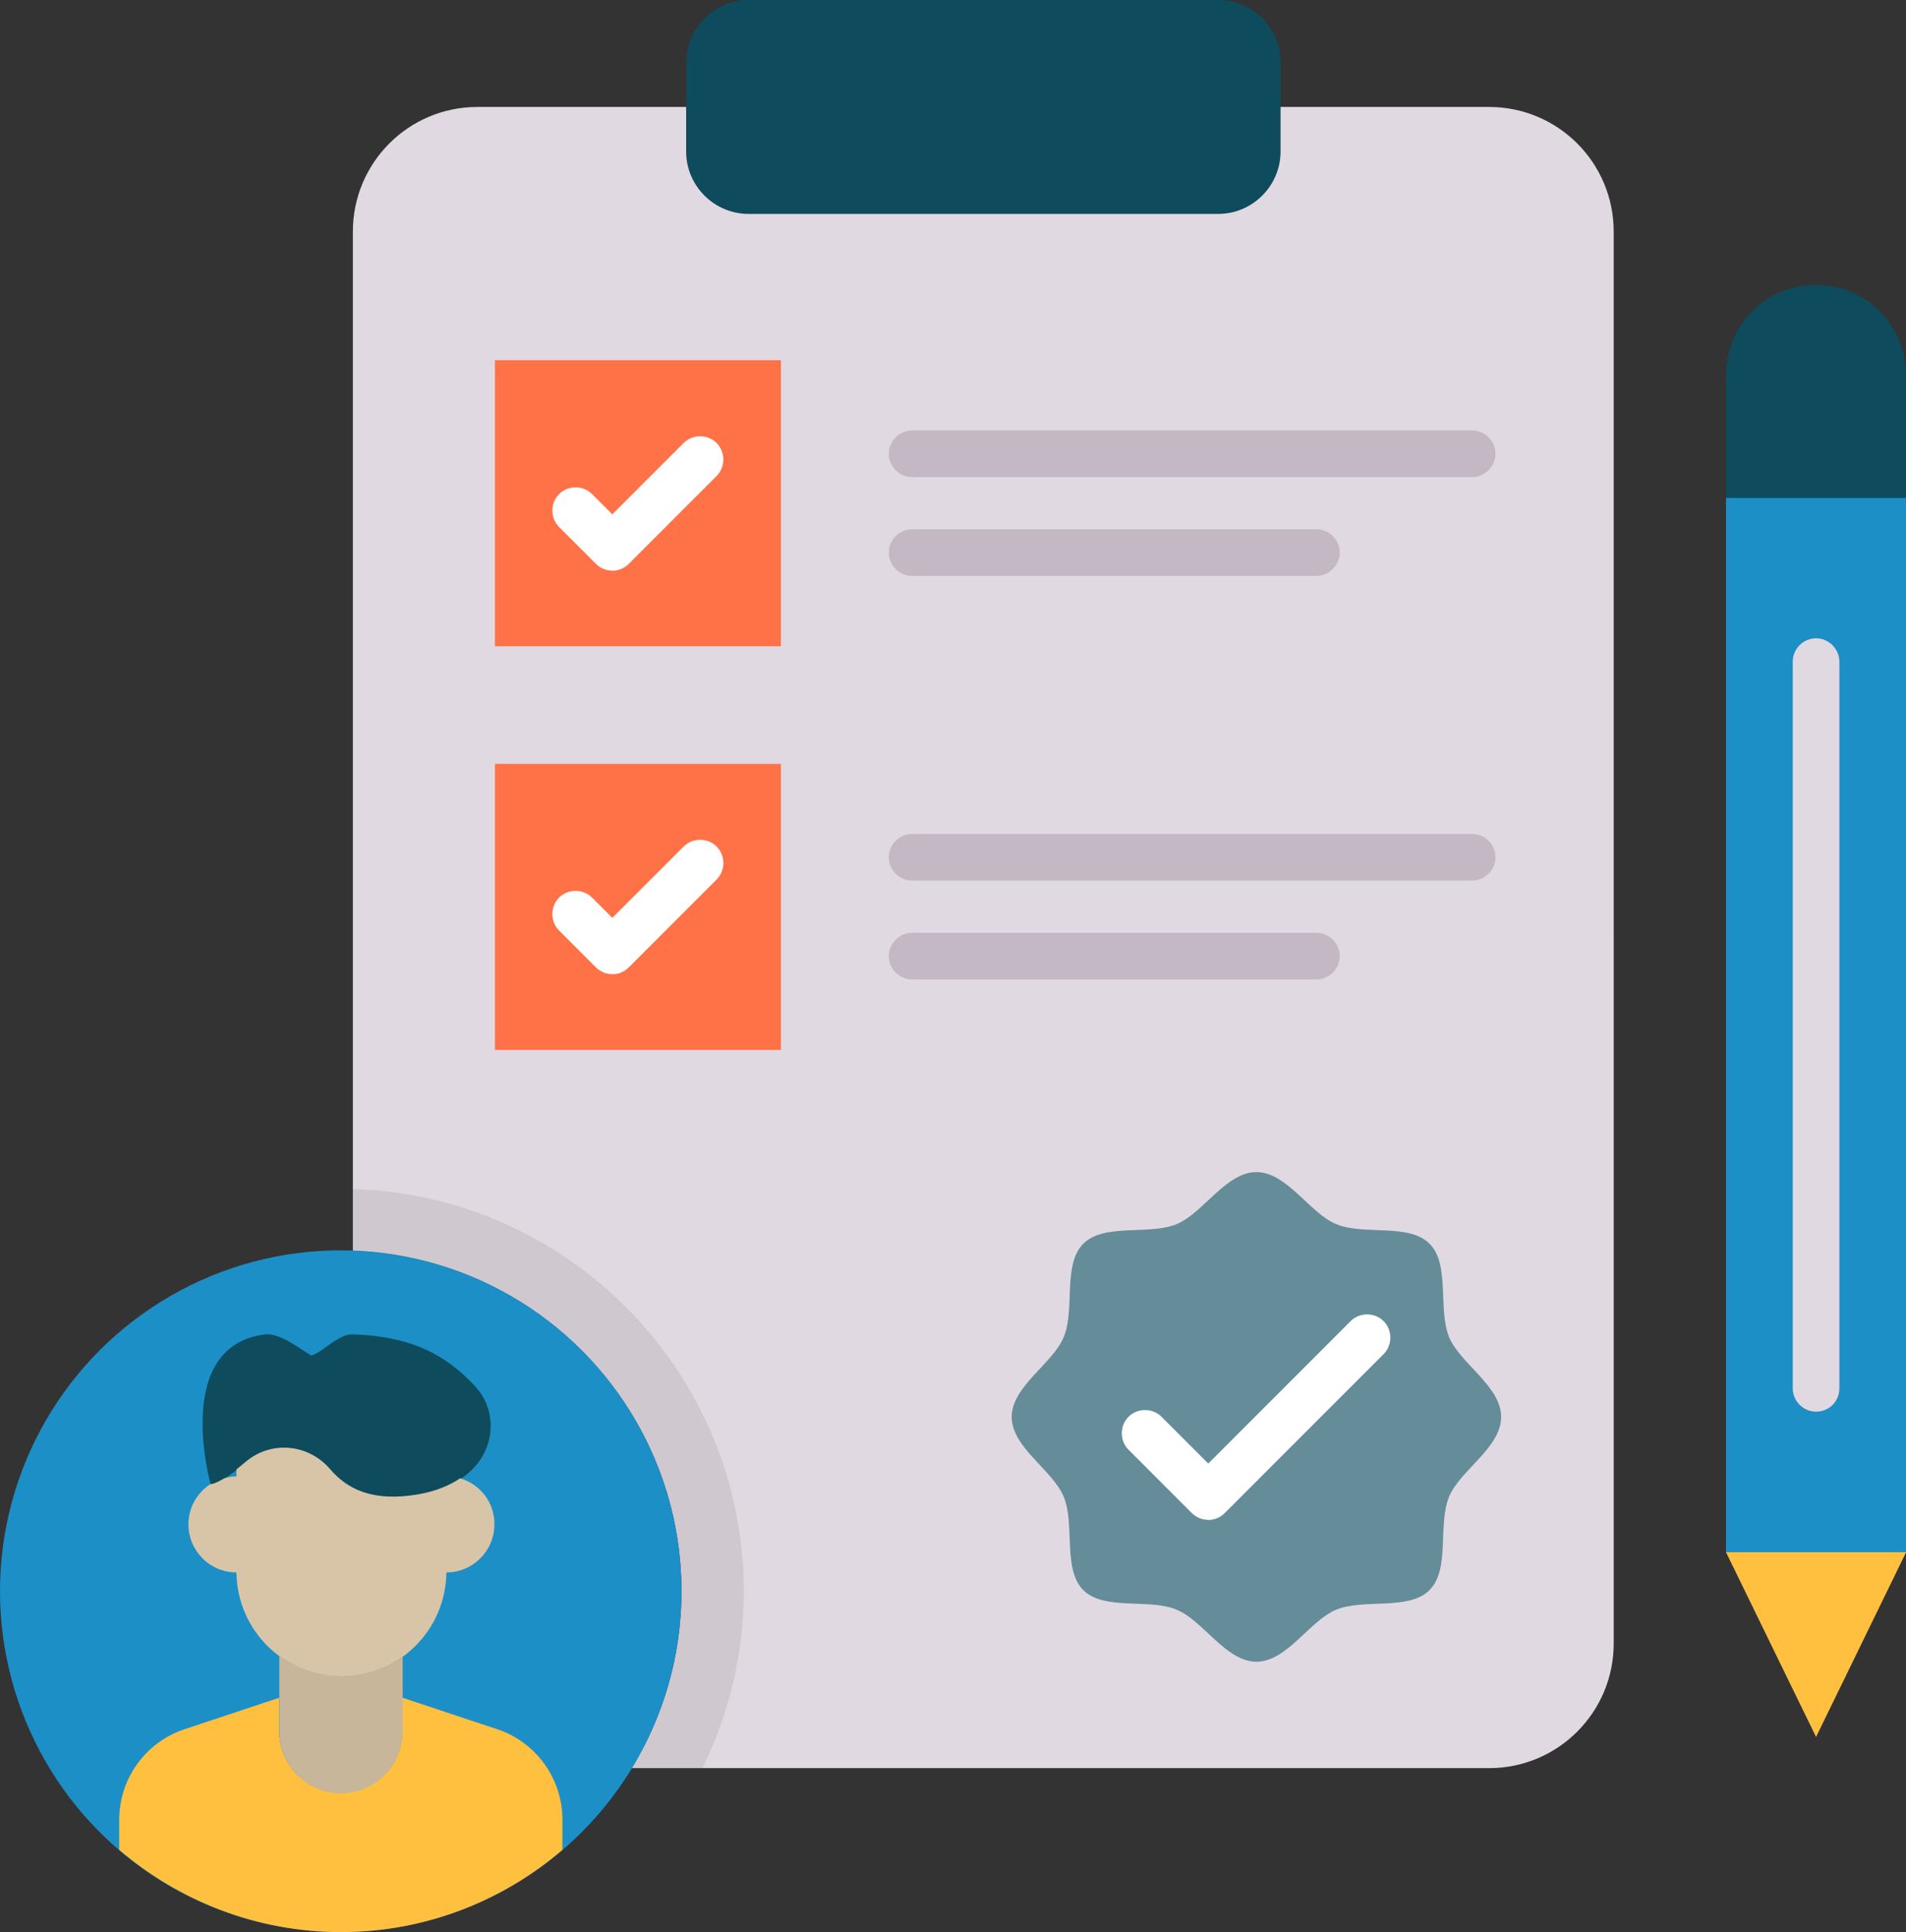
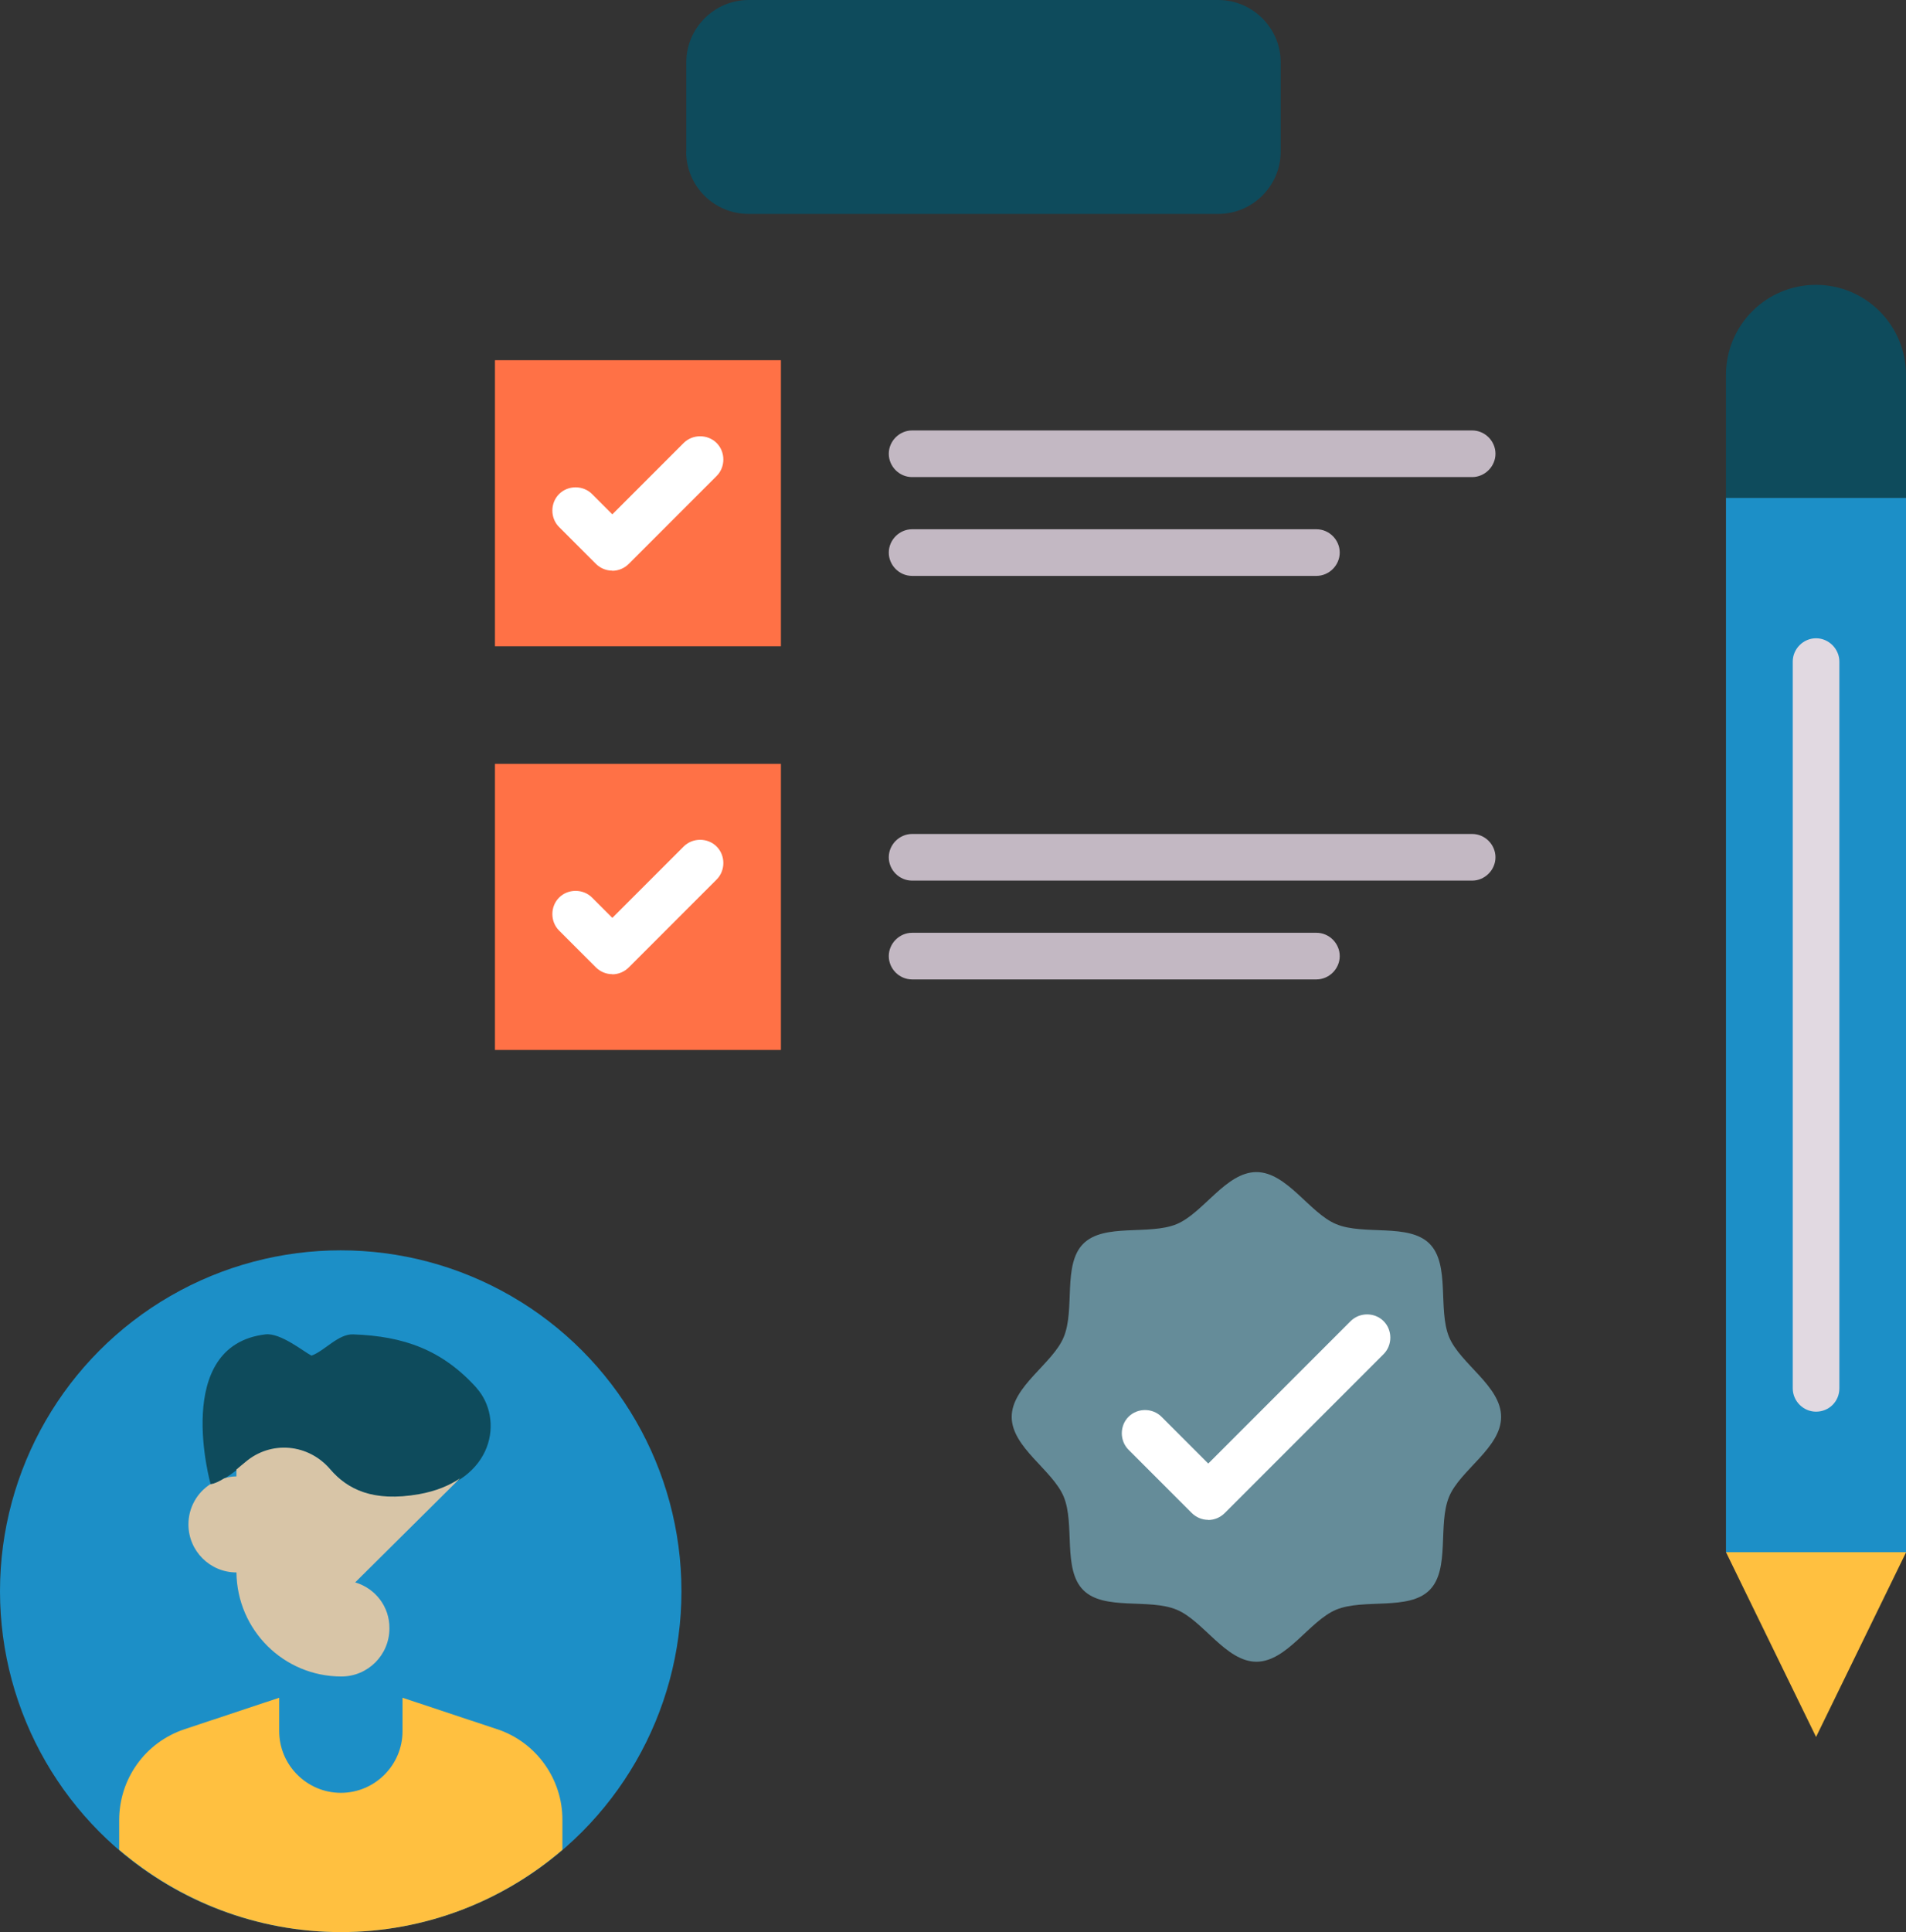
<svg xmlns="http://www.w3.org/2000/svg" viewBox="0 0 138.17 140">
  <rect x="0" y="0" width="138.17" height="140" fill="#333333" stroke="none" />
  <defs>
    <style>
      .cls-1 {
        fill: #fff;
      }

      .cls-2 {
        fill: #0e4b5c;
      }

      .cls-3 {
        isolation: isolate;
        opacity: .08;
      }

      .cls-4 {
        fill: #c7b69a;
      }

      .cls-5 {
        fill: #e1d9e1;
      }

      .cls-6 {
        fill: #ff7146;
      }

      .cls-7 {
        fill: #c3b8c3;
      }

      .cls-8 {
        fill: #658c99;
      }

      .cls-9 {
        fill: #1c8fc7;
      }

      .cls-10 {
        fill: #ffc040;
      }

      .cls-11 {
        fill: #d8c5a7;
      }
    </style>
  </defs>
  <g id="Capa_1" data-name="Capa 1" image-rendering="optimizeQuality" shape-rendering="geometricPrecision" text-rendering="geometricPrecision">
    <g>
      <path class="cls-2" d="M49.75,10.97V4.52c0-2.48,2.03-4.52,4.52-4.52h34.05c2.48,0,4.52,2.03,4.52,4.52v6.46c0,2.48-2.03,4.52-4.52,4.52H54.26c-2.51,0-4.52-2.03-4.52-4.52h0Z" />
-       <path class="cls-5" d="M107.96,7.75h-15.13v3.23c0,2.48-2.03,4.52-4.52,4.52H54.26c-2.48,0-4.52-2.03-4.52-4.52v-3.23h-15.13c-4.99,0-9.03,4.04-9.03,9.03V90.66c13.23,.47,23.82,11.31,23.82,24.66,0,4.7-1.33,9.08-3.61,12.8h62.16c4.99,0,9.03-4.04,9.03-9.03V16.78c0-4.99-4.04-9.03-9.03-9.03h0Z" />
      <path class="cls-9" d="M125.12,36.06h13.05V112.47h-13.05V36.06Z" />
      <path class="cls-2" d="M131.65,20.64c-3.61,0-6.53,2.91-6.53,6.53v8.9h13.05v-8.9c0-3.59-2.91-6.53-6.53-6.53Z" />
      <path class="cls-10" d="M138.17,112.47h-13.05l6.53,13.39,6.53-13.39Z" />
      <path class="cls-6" d="M35.88,26.1h20.73v20.73h-20.73V26.1Z" />
      <g>
        <path class="cls-7" d="M106.72,34.57h-40.6c-.93,0-1.69-.77-1.69-1.69s.77-1.69,1.69-1.69h40.6c.93,0,1.69,.77,1.69,1.69s-.77,1.69-1.69,1.69Z" />
        <path class="cls-7" d="M95.43,41.73h-29.31c-.93,0-1.69-.77-1.69-1.69s.77-1.69,1.69-1.69h29.31c.93,0,1.69,.77,1.69,1.69s-.77,1.69-1.69,1.69Z" />
      </g>
      <path class="cls-6" d="M35.88,55.35h20.73v20.73h-20.73v-20.73Z" />
      <g>
        <path class="cls-7" d="M106.72,63.81h-40.6c-.93,0-1.69-.77-1.69-1.69s.77-1.69,1.69-1.69h40.6c.93,0,1.69,.77,1.69,1.69s-.77,1.69-1.69,1.69Z" />
        <path class="cls-7" d="M95.43,70.97h-29.31c-.93,0-1.69-.77-1.69-1.69s.77-1.69,1.69-1.69h29.31c.93,0,1.69,.77,1.69,1.69s-.77,1.69-1.69,1.69Z" />
      </g>
      <circle class="cls-9" cx="24.7" cy="115.3" r="24.7" />
      <path class="cls-10" d="M36.04,125.3l-6.86-2.28v2.42c0,2.46-2.01,4.47-4.47,4.47s-4.47-2.01-4.47-4.47v-2.42l-6.86,2.28c-2.85,.95-4.74,3.59-4.74,6.59v2.15c4.34,3.7,9.96,5.96,16.08,5.96s11.74-2.26,16.05-5.96v-2.15c.02-2.98-1.9-5.65-4.72-6.59h0Z" />
      <path class="cls-2" d="M34.55,100.57c-2.48-2.75-5.26-3.75-8.94-3.88-1.08-.05-2.08,1.2-3.03,1.54-.54-.27-2.24-1.67-3.34-1.54-6.8,.81-3.97,10.86-3.97,10.86,.61-.07,1.56-.72,2.55-1.58,1.85-1.58,4.56-1.33,6.14,.52,1.22,1.45,3.09,2.39,6.44,1.81,5.53-.99,6.1-5.55,4.15-7.72Z" />
-       <path class="cls-11" d="M33.35,107.12c-.77,.52-1.74,.93-2.98,1.15-3.34,.59-5.19-.36-6.44-1.81-1.58-1.85-4.29-2.1-6.14-.52-.23,.18-.43,.36-.65,.54v.5c-.32,0-.59,.05-.88,.14-.38,.23-.75,.41-1.02,.43-.95,.61-1.58,1.69-1.58,2.91,0,1.92,1.56,3.48,3.48,3.48,.05,4.18,3.43,7.54,7.61,7.54s7.56-3.36,7.61-7.54c1.92,0,3.48-1.56,3.48-3.48,.02-1.6-1.04-2.91-2.48-3.34h0Z" />
-       <path class="cls-4" d="M24.77,121.46c-1.69,0-3.25-.59-4.52-1.51v5.51c0,2.46,2.01,4.47,4.47,4.47s4.47-2.01,4.47-4.47v-5.42c-1.26,.88-2.78,1.42-4.43,1.42Z" />
+       <path class="cls-11" d="M33.35,107.12c-.77,.52-1.74,.93-2.98,1.15-3.34,.59-5.19-.36-6.44-1.81-1.58-1.85-4.29-2.1-6.14-.52-.23,.18-.43,.36-.65,.54v.5c-.32,0-.59,.05-.88,.14-.38,.23-.75,.41-1.02,.43-.95,.61-1.58,1.69-1.58,2.91,0,1.92,1.56,3.48,3.48,3.48,.05,4.18,3.43,7.54,7.61,7.54c1.92,0,3.48-1.56,3.48-3.48,.02-1.6-1.04-2.91-2.48-3.34h0Z" />
      <path class="cls-8" d="M108.82,102.67c0,2.24-2.98,3.86-3.77,5.78-.84,2.01,.09,5.26-1.42,6.77-1.51,1.51-4.76,.59-6.77,1.42-1.94,.81-3.57,3.77-5.78,3.77s-3.86-2.98-5.78-3.77c-2.01-.84-5.26,.09-6.77-1.42-1.51-1.51-.59-4.76-1.42-6.77-.81-1.94-3.77-3.57-3.77-5.78s2.98-3.86,3.77-5.78c.84-2.01-.09-5.26,1.42-6.77,1.51-1.51,4.76-.59,6.77-1.42,1.94-.81,3.57-3.77,5.78-3.77s3.86,2.98,5.78,3.77c2.01,.84,5.26-.09,6.77,1.42s.59,4.76,1.42,6.77c.81,1.94,3.77,3.55,3.77,5.78Z" />
      <path class="cls-1" d="M44.39,41.35c-.45,0-.88-.18-1.2-.5l-2.66-2.66c-.65-.65-.65-1.74,0-2.39,.65-.65,1.74-.65,2.39,0l1.47,1.47,5.17-5.17c.65-.65,1.74-.65,2.39,0,.65,.65,.65,1.74,0,2.39l-6.37,6.37c-.32,.32-.75,.5-1.2,.5h0Z" />
      <path class="cls-1" d="M44.39,70.59c-.45,0-.88-.18-1.2-.5l-2.66-2.66c-.65-.65-.65-1.74,0-2.39s1.74-.65,2.39,0l1.47,1.47,5.17-5.17c.65-.65,1.74-.65,2.39,0,.65,.65,.65,1.74,0,2.39l-6.37,6.37c-.32,.32-.75,.5-1.2,.5h0Z" />
      <path class="cls-1" d="M87.59,110.13c-.45,0-.88-.18-1.2-.5l-4.58-4.58c-.65-.65-.65-1.74,0-2.39s1.74-.65,2.39,0l3.39,3.39,10.32-10.32c.65-.65,1.74-.65,2.39,0s.65,1.74,0,2.39l-11.52,11.52c-.32,.32-.75,.5-1.2,.5h0Z" />
      <path class="cls-5" d="M131.65,102.29c-.93,0-1.69-.77-1.69-1.69V47.94c0-.93,.77-1.69,1.69-1.69s1.69,.77,1.69,1.69v52.66c0,.95-.75,1.69-1.69,1.69Z" />
-       <path class="cls-3" d="M25.58,86.15v4.52c13.23,.47,23.82,11.31,23.82,24.66,0,4.7-1.33,9.08-3.61,12.8h5.13c1.9-3.88,3-8.22,3-12.8,0-15.83-12.65-28.72-28.34-29.17Z" />
    </g>
  </g>
</svg>